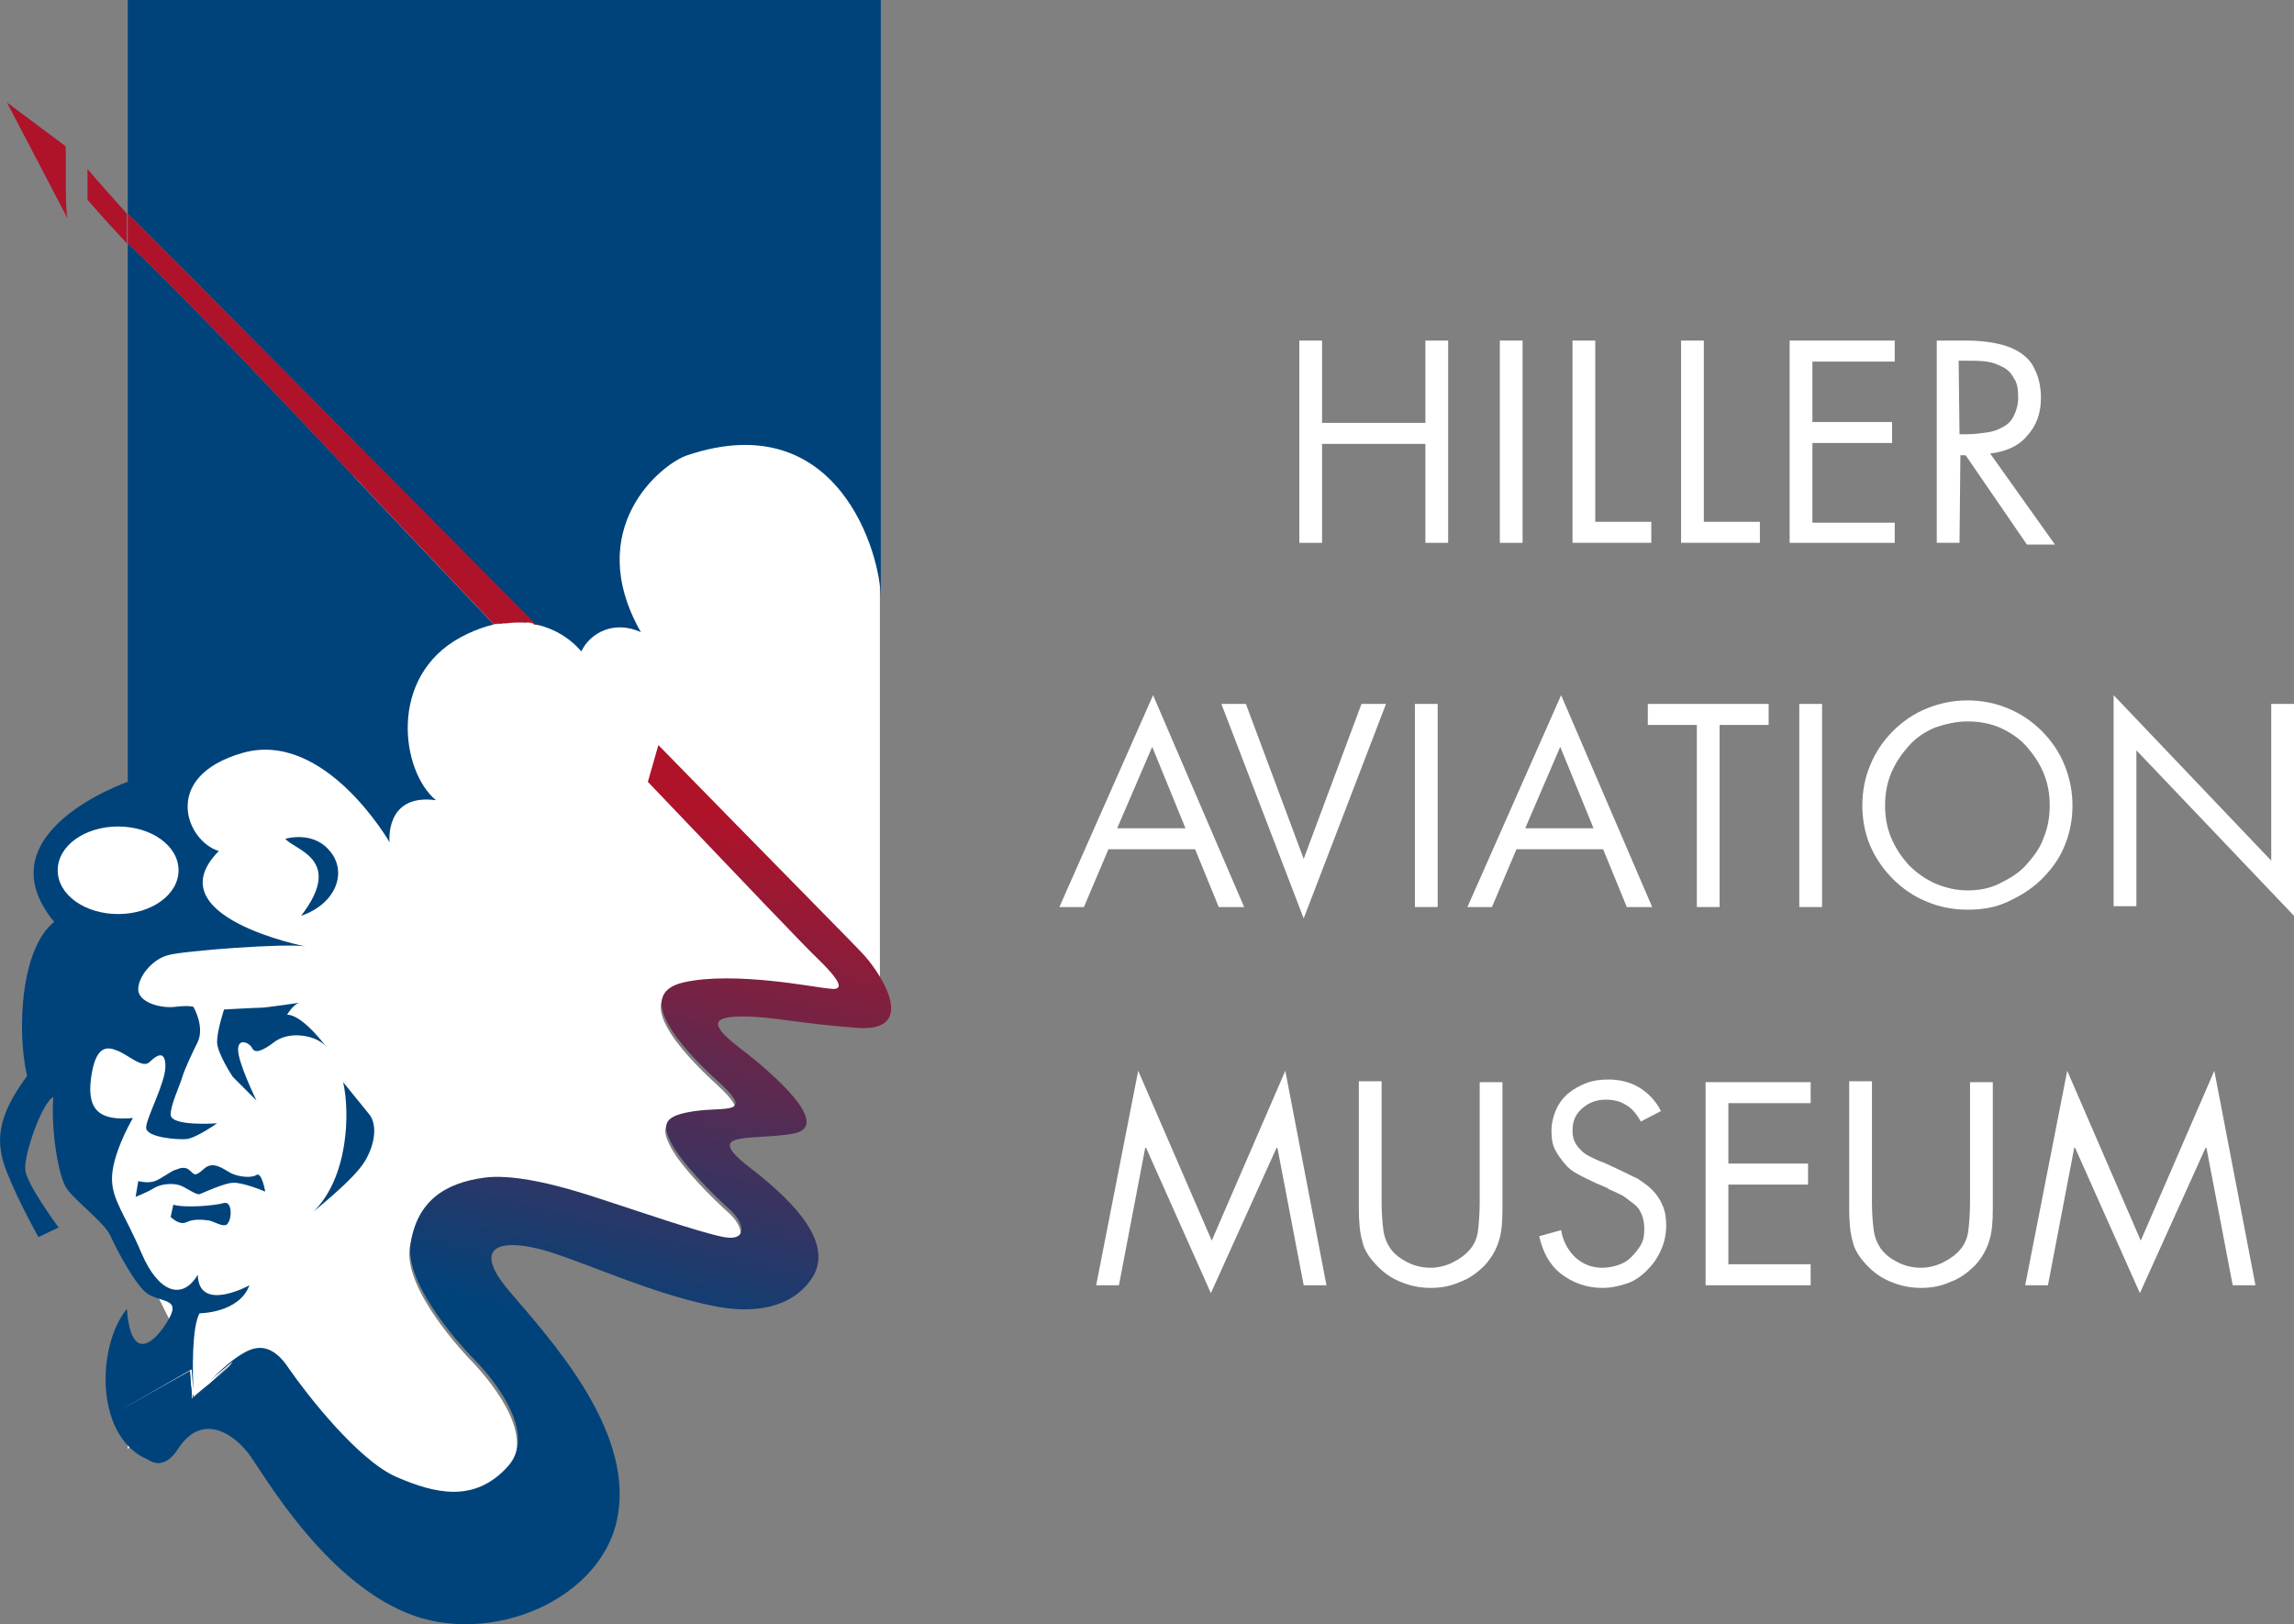
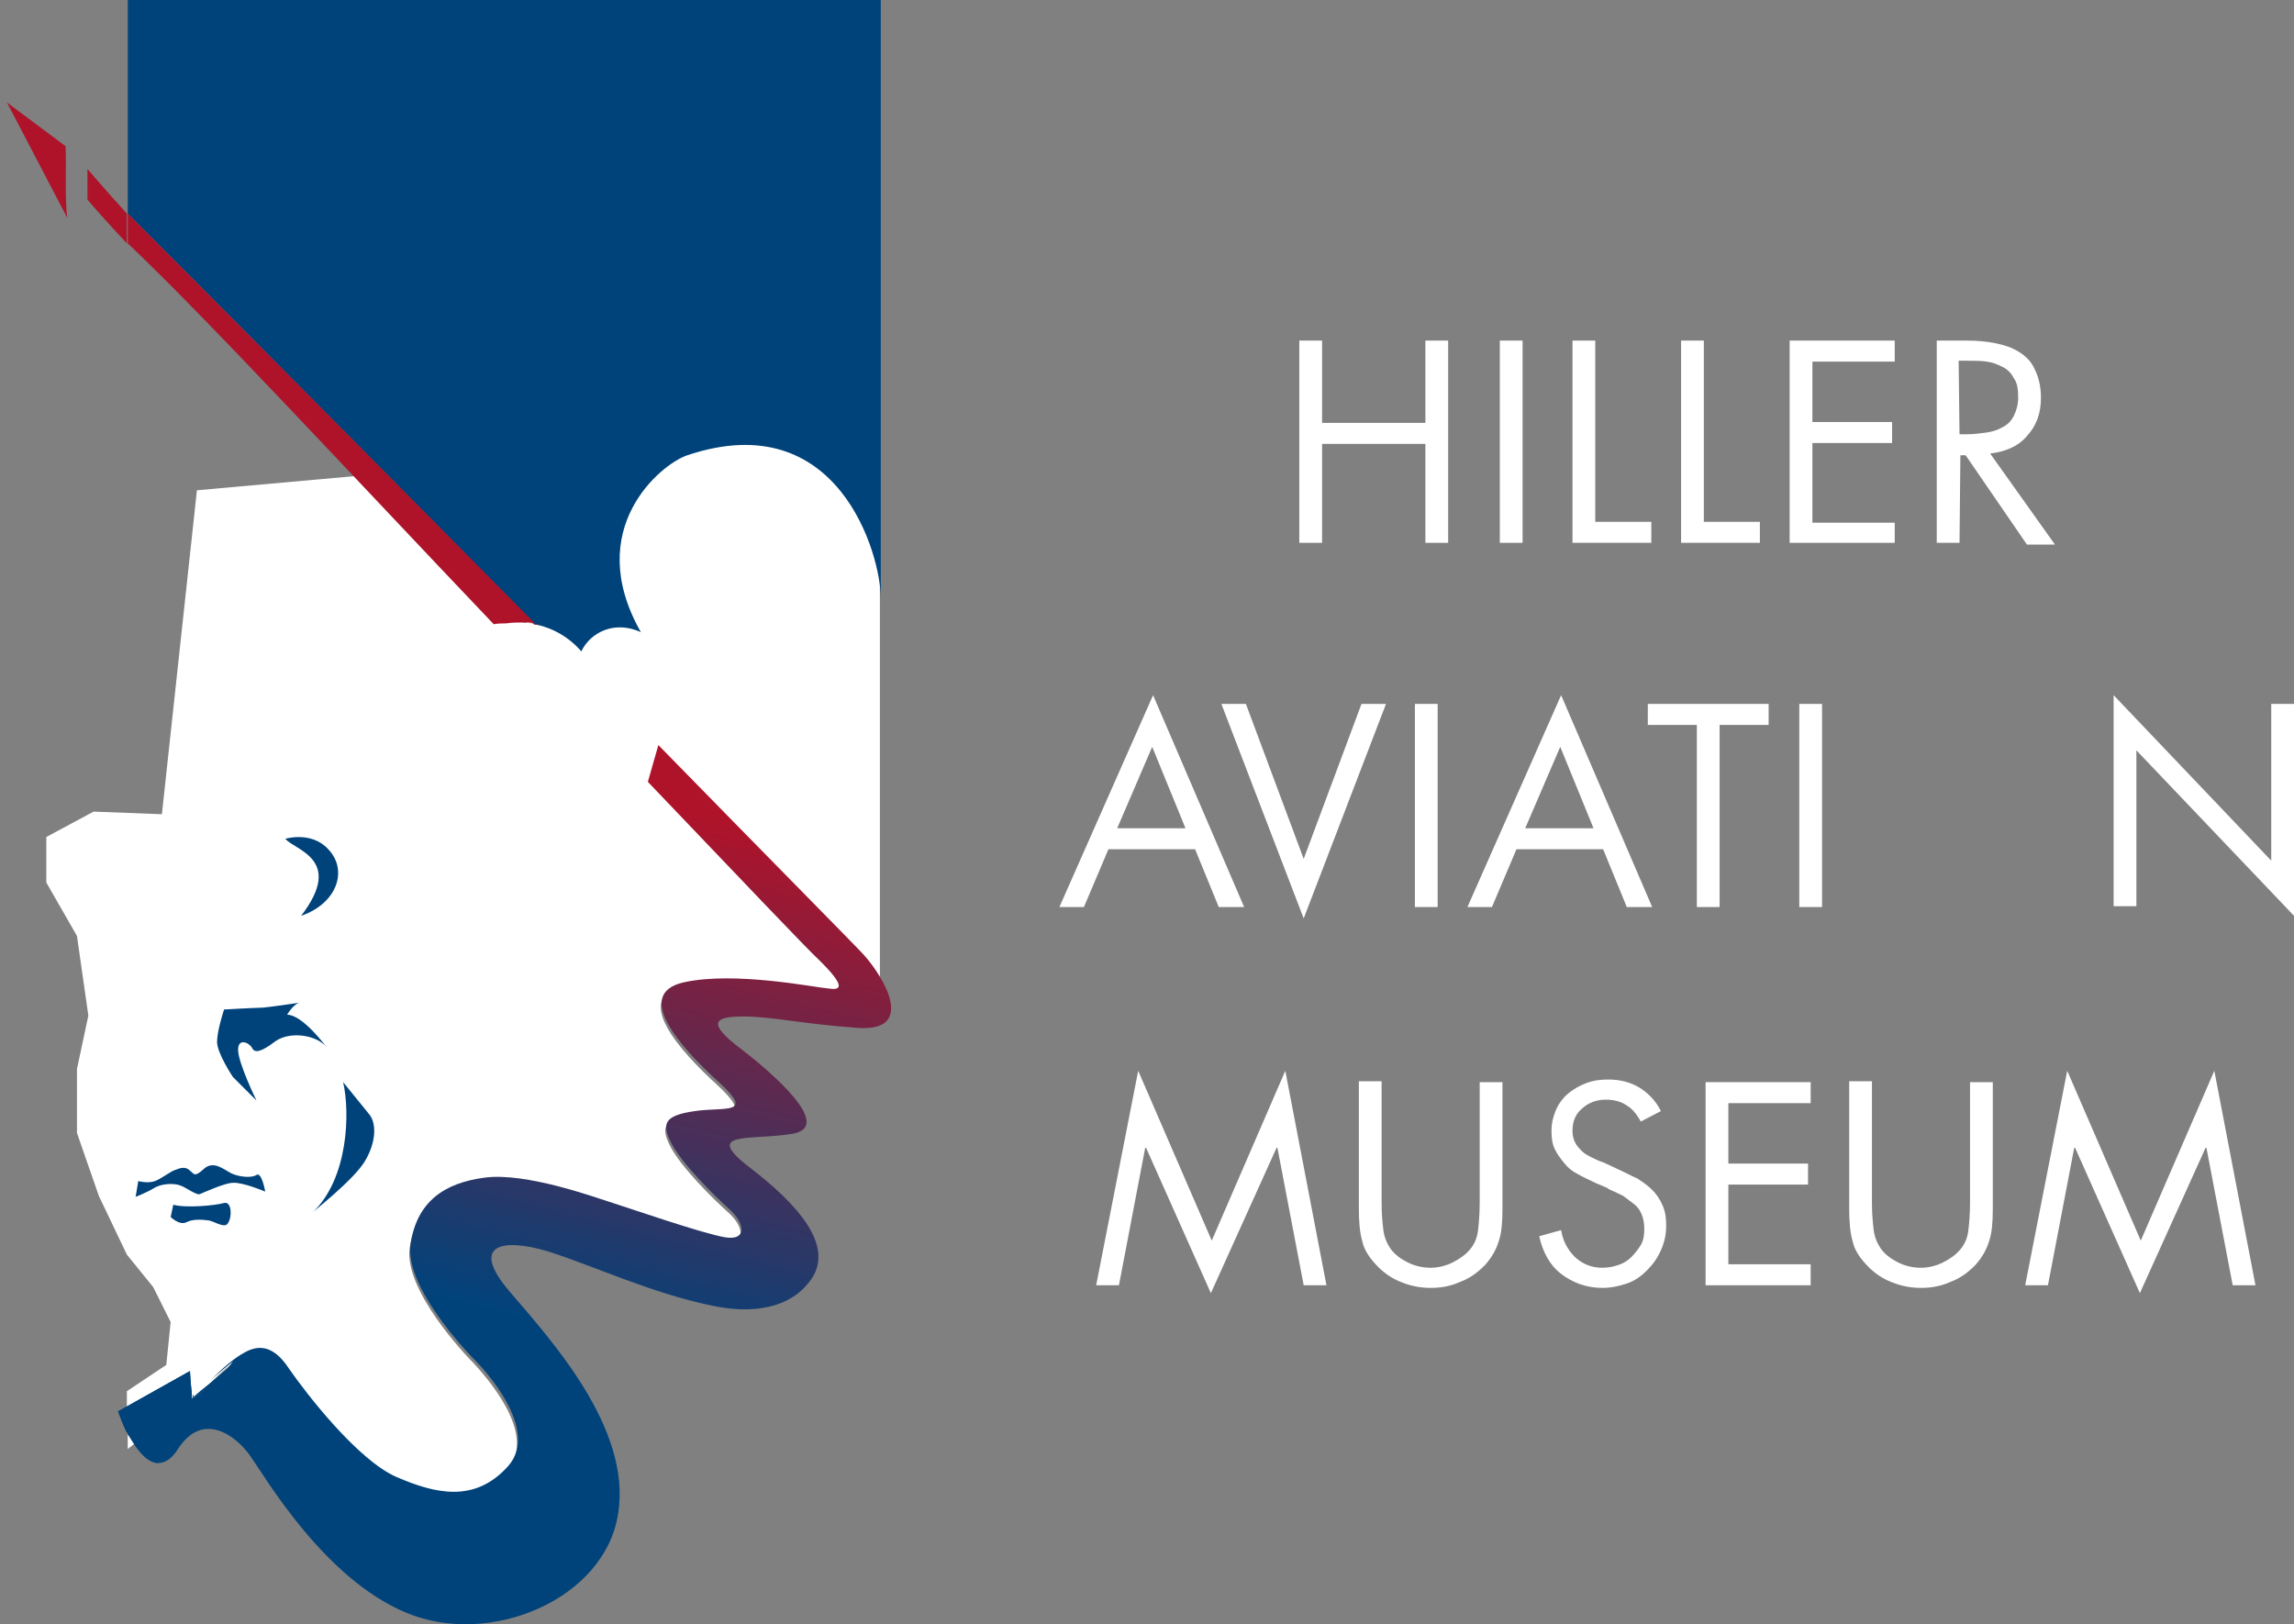
<svg xmlns="http://www.w3.org/2000/svg" xmlns:xlink="http://www.w3.org/1999/xlink" viewBox="0 0 261.99 185.52">
  <rect x="0" y="0" width="261.99" height="185.52" fill="#808080" stroke="none" />
  <linearGradient id="a" gradientTransform="translate(0 -828)" gradientUnits="userSpaceOnUse" x1="57.7" x2="73.13" y1="978.04" y2="917.55">
    <stop offset="0" stop-color="#00437b" />
    <stop offset=".97" stop-color="#ae132a" />
  </linearGradient>
  <linearGradient id="b" x1="26.47" x2="41.91" xlink:href="#a" y1="970.07" y2="909.58" />
  <linearGradient id="c" x1="24.33" x2="39.77" xlink:href="#a" y1="969.52" y2="909.03" />
  <g fill="#fff">
    <path d="m14.79 164.1c-.1-.1-.1-.2-.2-.3v1.7l7-5.5 2.4-2c1.1-1.1 2.5-2.4 3.8-3.1 1.4-.8 3.2-1 5.1 1.8 1.9 2.9 7.9 10.4 12.3 12.4 4.4 1.9 8.9 2.9 12.7-1.2s-2.9-11.2-3.8-12.2c-1-1-8-8.4-7.3-13.2.8-4.8 3.8-7 8.5-7.6s12.4 2.2 14.6 2.9 10 3.4 12.7 3.9 2.4-1.6.6-3.2-5.4-5.2-6.6-7.5-.8-3.2 2.7-3.7 6.9.6 2.6-3.4c-4.3-3.9-9.7-10-3.9-11.3s15.1.6 16.5.7l6-.1v-64.2l-78 7-4 37-7.8-.3-5.4 2.9v5.2l3.5 6.1 1.3 9.1-1.3 6.1v7.3l2.5 7.2 3.2 6.7 3 3.7 2 4-.5 4.9-4.5 3v4.8" />
    <path d="m162.79 48.3v-9.4h2.6v23.1h-2.6v-11.3h-11.8v11.3h-2.6v-23.1h2.6v9.4z" />
    <path d="m173.89 62h-2.6v-23.1h2.6z" />
    <path d="m182.19 59.6h6.4v2.4h-9v-23.1h2.6z" />
    <path d="m194.59 59.6h6.4v2.4h-9v-23.1h2.6z" />
    <path d="m204.39 38.9h12v2.4h-9.4v6.9h9.1v2.4h-9.1v9.1h9.4v2.3h-12z" />
    <path d="m223.79 62h-2.6v-23.1h3.4c1.2 0 2.3.1 3.3.3s1.9.5 2.7 1 1.4 1.1 1.8 2c.4.8.7 1.9.7 3.2 0 1.8-.5 3.2-1.6 4.4-1 1.2-2.5 1.8-4.2 2l7.4 10.4h-3.2l-7-10.2h-.6zm0-12.4h.8c.8 0 1.6-.1 2.3-.2s1.3-.3 1.8-.6c.6-.3 1-.7 1.3-1.3s.5-1.3.5-2.1c0-.9-.1-1.7-.5-2.2-.3-.6-.7-1-1.3-1.3s-1.1-.5-1.8-.6-1.5-.1-2.4-.1h-.8z" />
    <path d="m126.59 97-2.8 6.6h-2.8l10.7-24.2 10.4 24.2h-2.9l-2.7-6.6zm5-11.7-4 9.3h7.8z" />
    <path d="m148.89 98.1 6.6-17.7h2.8l-9.4 24.5-9.4-24.5h2.8z" />
    <path d="m164.19 103.6h-2.6v-23.2h2.6z" />
    <path d="m173.19 97-2.8 6.6h-2.8l10.7-24.2 10.4 24.2h-2.9l-2.7-6.6zm5-11.7-4 9.3h7.8z" />
    <path d="m196.39 103.6h-2.6v-20.8h-5.6v-2.4h13.8v2.4h-5.6z" />
    <path d="m208.09 103.6h-2.6v-23.2h2.6z" />
-     <path d="m229.29 80.9c1.5.6 2.8 1.5 3.9 2.6s2 2.4 2.6 3.9.9 3 .9 4.6-.3 3.2-.9 4.6c-.6 1.5-1.5 2.7-2.6 3.8s-2.4 1.9-3.9 2.6-3 .9-4.6.9-3.2-.3-4.6-.9c-1.5-.6-2.8-1.5-3.9-2.6s-2-2.4-2.6-3.8-.9-3-.9-4.6.3-3.2.9-4.6c.6-1.5 1.5-2.8 2.6-3.9s2.4-2 3.9-2.6 3-.9 4.6-.9 3.2.3 4.6.9zm-8.3 2.2c-1.2.5-2.2 1.2-3 2.1s-1.5 1.9-2 3.1-.7 2.4-.7 3.7.2 2.5.7 3.7 1.2 2.2 2 3.1c.9.9 1.9 1.6 3 2.1 1.2.5 2.4.8 3.7.8s2.5-.2 3.7-.8 2.2-1.2 3-2.1 1.6-1.9 2-3.1c.5-1.2.7-2.4.7-3.7s-.2-2.5-.7-3.7-1.2-2.2-2-3.1-1.9-1.6-3-2.1c-1.2-.5-2.4-.7-3.7-.7s-2.5.3-3.7.7z" />
    <path d="m241.39 79.4 18 18.9v-17.9h2.6v24.2l-18-18.9v17.8h-2.6z" />
    <path d="m129.99 122.3 8.4 19.4 8.4-19.4 4.7 24.5h-2.6l-3-15.7h-.1l-7.5 16.6-7.4-16.6h-.1l-3 15.7h-2.6z" />
    <path d="m157.79 137.4c0 1.3.1 2.3.2 3.1s.4 1.5.8 2.1c.5.7 1.2 1.2 2 1.6s1.7.6 2.6.6c.8 0 1.7-.2 2.5-.6s1.5-.9 2-1.5.8-1.3.9-2.1.2-1.9.2-3.2v-13.8h2.6v14.5c0 1.5-.1 2.7-.4 3.6-.3 1-.8 1.9-1.6 2.8-.8.8-1.7 1.5-2.8 1.9-1.1.5-2.2.7-3.4.7-1.1 0-2.2-.2-3.2-.6-1.1-.4-2-1-2.8-1.8-.9-.9-1.6-1.9-1.8-2.9-.3-1-.4-2.3-.4-3.8v-14.5h2.6z" />
    <path d="m187.39 128.1c-.5-.9-1-1.5-1.7-1.9-.6-.4-1.4-.6-2.3-.6-1 0-1.9.3-2.7 1s-1.1 1.5-1.1 2.6c0 .5.1.9.3 1.3s.5.7.8 1 .7.5 1.1.7.8.4 1.4.6l1.5.7c.9.4 1.6.8 2.3 1.1.6.4 1.2.8 1.7 1.3s.9 1.1 1.2 1.8.4 1.4.4 2.3c0 1-.2 1.9-.6 2.8s-.9 1.6-1.6 2.3-1.4 1.2-2.3 1.5-1.8.5-2.8.5c-1.8 0-3.4-.6-4.7-1.6s-2.1-2.5-2.5-4.3l2.5-.7c.2 1.2.7 2.2 1.6 3.1.9.8 1.9 1.2 3.1 1.2.6 0 1.2-.1 1.8-.3s1.1-.5 1.5-.9.8-.9 1.1-1.4.4-1.1.4-1.8-.1-1.2-.3-1.7-.5-.9-.9-1.2-.8-.6-1.2-.9c-.4-.2-1-.5-1.7-.8l-.1-.1-1.4-.6c-.8-.4-1.5-.7-2-1-.6-.3-1.1-.7-1.5-1.2s-.8-1-1.1-1.6-.4-1.3-.4-2.1c0-.9.2-1.7.5-2.4s.8-1.4 1.4-1.9 1.3-.9 2.1-1.2 1.6-.4 2.5-.4c1.3 0 2.5.3 3.5.9s1.9 1.5 2.5 2.7z" />
    <path d="m194.79 123.6h12v2.4h-9.4v6.9h9.1v2.4h-9.1v9.1h9.4v2.4h-12z" />
    <path d="m213.79 137.4c0 1.3.1 2.3.2 3.1s.4 1.5.8 2.1c.5.7 1.2 1.2 2 1.6s1.7.6 2.6.6c.8 0 1.7-.2 2.5-.6s1.5-.9 2-1.5.8-1.3.9-2.1.2-1.9.2-3.2v-13.8h2.6v14.5c0 1.5-.1 2.7-.4 3.6-.3 1-.8 1.9-1.6 2.8-.8.8-1.7 1.5-2.8 1.9-1.1.5-2.2.7-3.4.7-1.1 0-2.2-.2-3.2-.6-1.1-.4-2-1-2.8-1.8-.9-.9-1.6-1.9-1.8-2.9-.3-1-.4-2.3-.4-3.8v-14.5h2.6z" />
    <path d="m236.09 122.3 8.4 19.4 8.4-19.4 4.7 24.5h-2.6l-3-15.7h-.1l-7.5 16.6-7.4-16.6h-.1l-3 15.7h-2.6z" />
  </g>
-   <path d="m13.49 94.4c-3.8 0-6.9 2.2-6.9 5s3.1 5 6.9 5 6.9-2.2 6.9-5-3.1-5-6.9-5z" fill="none" />
  <path d="m78.49 52c17.3-5.8 22.1 11.4 22.1 16.3v-68.3h-86v24.4c9 9 28.6 28.7 46.4 46.9 1.3.2 3.6 1 5.4 3.1 1-2.1 3.7-3.6 6.8-2.2-6.7-11.8 2.3-19.2 5.3-20.2z" fill="#00437b" />
  <path d="m23.49 158.5c.1-.1.3-.3.5-.5-.8.6-1.5 1.2-1.8 1.5.2.1.6-.3 1.3-1z" fill="#00437b" />
-   <path d="m56.39 71.3c-16.2-17-32.8-35-41.8-43.5v61.5s-16.8 5.8-8.4 16c-3.8 3-4.3 12.3-3.1 17.6-3.4 4.6-3.7 7.5-2.3 11s3.6 7.4 3.6 7.4l2.3-1.1s-3.7-5-3.8-6.6c-.2-1.6 1.9-7.7 3.2-8.3-.3 3.8.6 9.1 1.5 10.4.8 1.3 4.3 3.9 5 5.4.7 1.6 3 5.9 4.3 6.7 1.5.9 3.3.6 2.7 2.2-.5 1.4-4.5 7.4-5.1-.5-3.7 4.5-3.7 16.1 3.7 17.6l.1-.1c-1.7 0-2.9-2.6-3.3-3-.5-.6-1.3-2.9-1.3-2.9l8.2-4.7s.1 1.6.2 2.4c-.1-2-.2-7.2.7-8.8 0 0 4.5 0 5.7-3.2 0 0-5.8 3.2-5.9-1.2-1.8 3-4.5 2-6.4-2.4-1.9-4.5-3.4-6.1-3.4-8.6s1.9-6.1 2.4-6.9c-3.5.3-5.3-.6-4.8-4.5.5-3.8 1.8-3.7 3-3.2 1.3.5 2.9 2.1 3.7 1.3s1.8-1.4 1.8.5-2.2 5.9-2.2 7 3.5 1.4 4.6 1.3 3.5-1.8 3.5-1.8-5.3.4-5.3-1c0-1.1 1-3.2 1.3-4.2s1.1-2.7 1.8-4.1c.8-1.8-.5-4-.5-4s-.5-.2-2.1 0-4.3-.5-4.2-2.1 1.8-3.4 3.4-3.8c1.6-.5 13.6-1.4 15.7-1 0 0-17.3-3.4-9.9-10.9-3.7-1.1-6.7-8.5 2.7-11.2s16.8 10.2 16.8 10.2-.6-5.6 5.3-4.8c-4-3.3-5.5-14.1 2.8-18.6 2.2-1.2 4.1-1.6 5.5-1.8-.6.2-1.3.3-1.7.3zm-42.9 33.1c-3.8 0-6.9-2.2-6.9-5s3.1-5 6.9-5 6.9 2.2 6.9 5-3.1 5-6.9 5z" fill="#00437b" />
  <path d="m59.49 71.1h.7c-.2.1-.4 0-.7 0z" fill="#00437b" />
  <path d="m37.49 97c-1.9-2.1-4.9-1.2-4.9-1.2 1 1.3 6.8 2.3 1.8 8.8 4.1-1.4 5.4-5.2 3.1-7.6z" fill="#00437b" />
  <path d="m37.29 119.6s-2.7-3.7-4.5-3.7c0 0 .8-1.4 1.6-1.4 0 0-4 .6-4.6.6s-4.2.2-4.2.2-.8 2.4-.8 3.7 1.8 4 1.8 4l2.7 2.7s-2.1-4.3-2.1-5.8c0-1.4 1.3-.8 1.6-.2s1 .5 2.7-.8c1.8-1.2 4.8-.6 5.8.7z" fill="#00437b" />
  <path d="m41.69 132.6c1.3-2.2 1.3-4.3.5-5.3s-3-3.7-3-3.7c.8 3.5.6 11-3.5 14.9-.1 0 4.7-3.7 6-5.9z" fill="#00437b" />
  <path d="m25.59 137.4c-1 .3-4.4.6-5.8.2l-.3 1.4s1 1 1.8.6 1.8-.3 2.6-.2c.8.2 1.9 1 2.2.2.4-.6.4-2.4-.5-2.2z" fill="#00437b" />
  <path d="m30.29 136.1s-.4-2.3-1-1.9-2.1.2-2.9-.2-2-1.5-3.1-.5-1.1.6-1.6.2c-.5-.5-1.1-.3-1.6-.1-.5.1-1.6 1-2.4 1.3s-1.9 0-1.9 0l-.3 1.8s1.3-.5 2.1-1 2.2-.6 3-.3c.6.2 1.8 1.1 2.2 1 .5-.2 2.9-1.3 3.8-1.3 1.1-.1 3.7 1 3.7 1z" fill="#00437b" />
  <path d="m7.49 16.7-6.7-5 6.9 13.2c-.3-1.9-.1-5.9-.2-8.2z" fill="#ae132a" />
  <path d="m60.19 71.2c.5 0 .9.1 1.3.2l-.1-.1c-.5-.1-1-.1-1.2-.1z" fill="#ae132a" />
  <path d="m9.99 19.3v3.5s1.5 1.8 4.5 5v-3.4c-2.9-3.2-4.5-5.1-4.5-5.1z" fill="#ae132a" />
  <path d="m57.99 71.2c.6-.1 1.1-.1 1.6-.1-.4 0-.9 0-1.6.1z" fill="#ae132a" />
  <path d="m14.59 27.8c9 8.5 25.6 26.5 41.8 43.5.4-.1 1.1-.1 1.4-.1.7-.1 1.3-.1 1.7-.1h.7c.2 0 .3 0 .9.1-17.9-18.1-37.5-37.8-46.5-46.8z" fill="#ae132a" />
  <path d="m18.09 167.1c.7 0 1.5-.4 2.3-1.7 2.8-4.2 6.5-1.5 8.2.9s8.4 14 17.8 17.9c9.5 4 22.7-1.5 24.2-11.3 1.6-9.8-7.8-20-12.4-25.4s-.8-6.1 4.3-4.6c5.1 1.6 11.9 4.8 18.7 6.2 4.5 1 9.2.5 11.6-3.2 2.3-3.7-1.5-8.2-7.1-12.5s0-3.1 4.8-3.9-2.2-6.9-6-9.8-2.9-3.6.4-3.6 6.3.8 13 1.3 3.2-5.6.8-8.3c-.8-.9-10.7-10.9-23.5-24l-1.2 4.2c10.5 11 18.3 19.2 19.4 20.2 3.5 3.4 2.5 3.6 1.2 3.4-1.4-.1-10.7-2-16.5-.7s-.4 7.4 3.9 11.3.9 2.9-2.6 3.4-3.9 1.4-2.7 3.7 4.8 5.9 6.6 7.5 2.1 3.7-.6 3.2-10.5-3.2-12.7-3.9-9.9-3.5-14.6-2.9-7.8 2.8-8.5 7.6 6.3 12.2 7.3 13.2 7.6 8 3.8 12.2-8.3 3.1-12.7 1.2-10.3-9.5-12.3-12.4c-1.9-2.9-3.7-2.6-5.1-1.8-1.3.7-2.7 2-3.8 3.1.9-.8 1.9-1.6 2.5-2.1z" fill="url(#a)" />
  <path d="m22.19 159.5c-.1 0-.2-.2-.2-.4v-.1.8s0-.2.2-.3z" fill="url(#b)" />
  <path d="m13.49 161.2s.8 2.3 1.3 2.9c.3.4 1.6 3 3.3 3l8.4-11.2c-.5.4-1.5 1.3-2.5 2.1-.2.2-.3.3-.5.5-.7.8-1.2 1.1-1.4 1.1-.1.1-.2.2-.2.2v-.8c-.1-.8-.2-2.4-.2-2.4z" fill="#00437b" />
  <path d="m13.49 161.2s.8 2.3 1.3 2.9c.3.4 1.6 3 3.3 3l8.4-11.2c-.5.4-1.5 1.3-2.5 2.1-.2.2-.3.3-.5.5-.7.8-1.2 1.1-1.4 1.1-.1.1-.2.2-.2.2v-.8c-.1-.8-.2-2.4-.2-2.4z" fill="url(#c)" />
</svg>